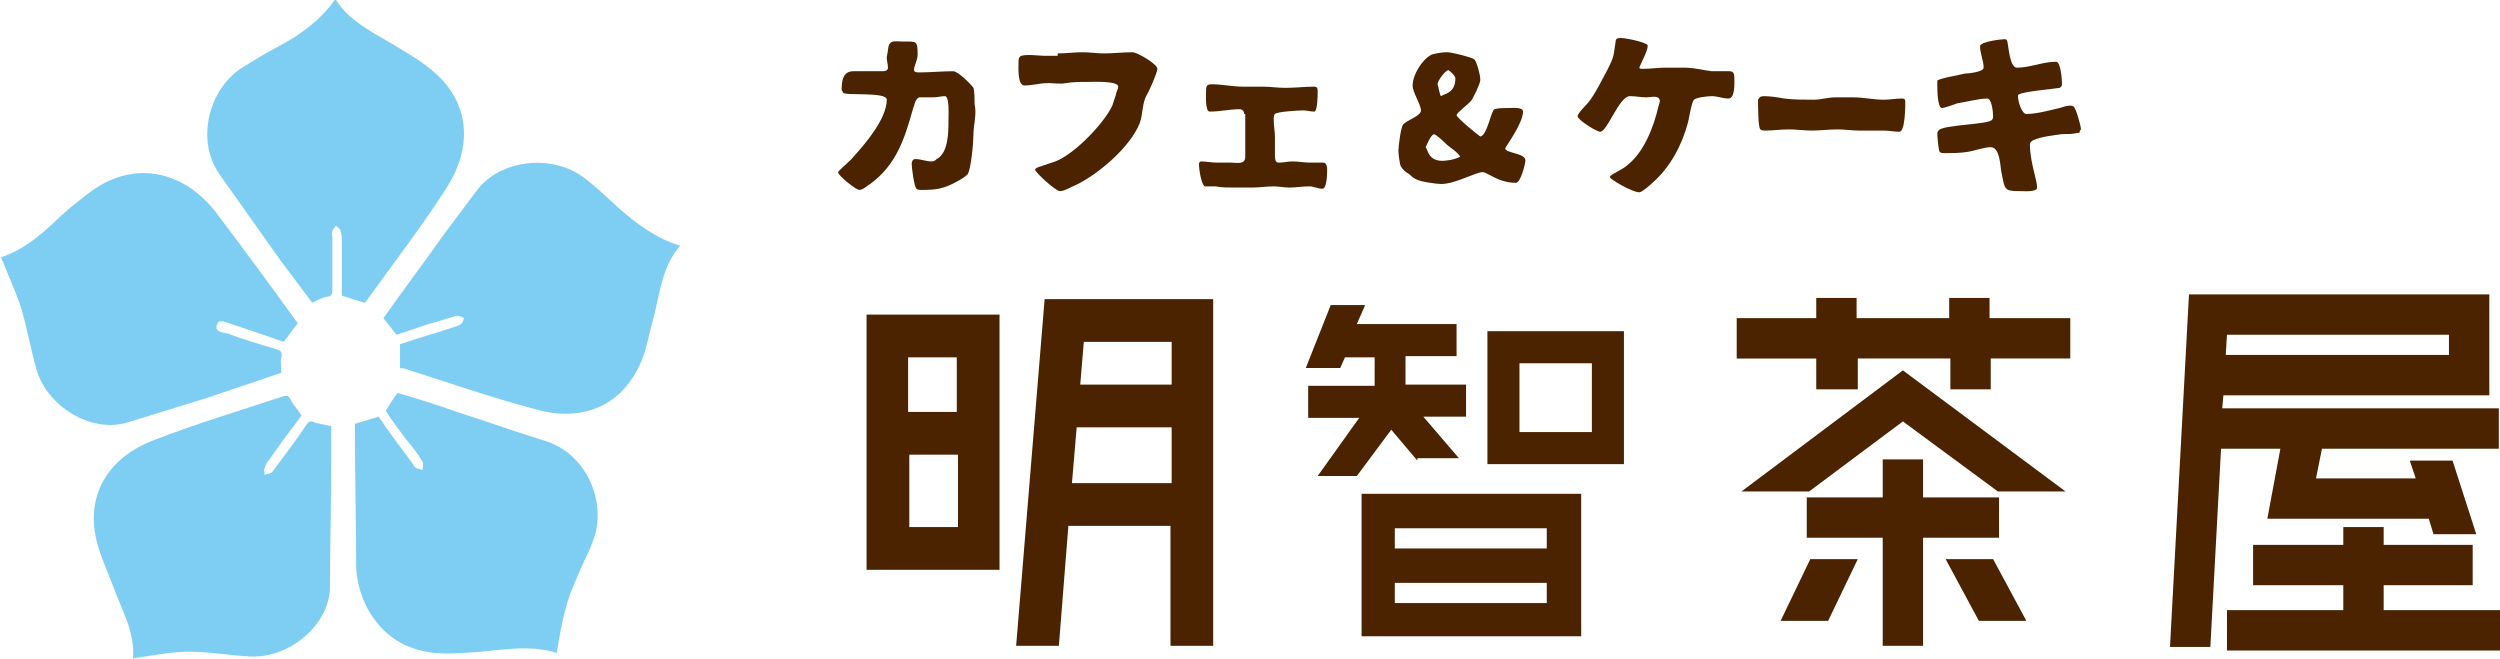
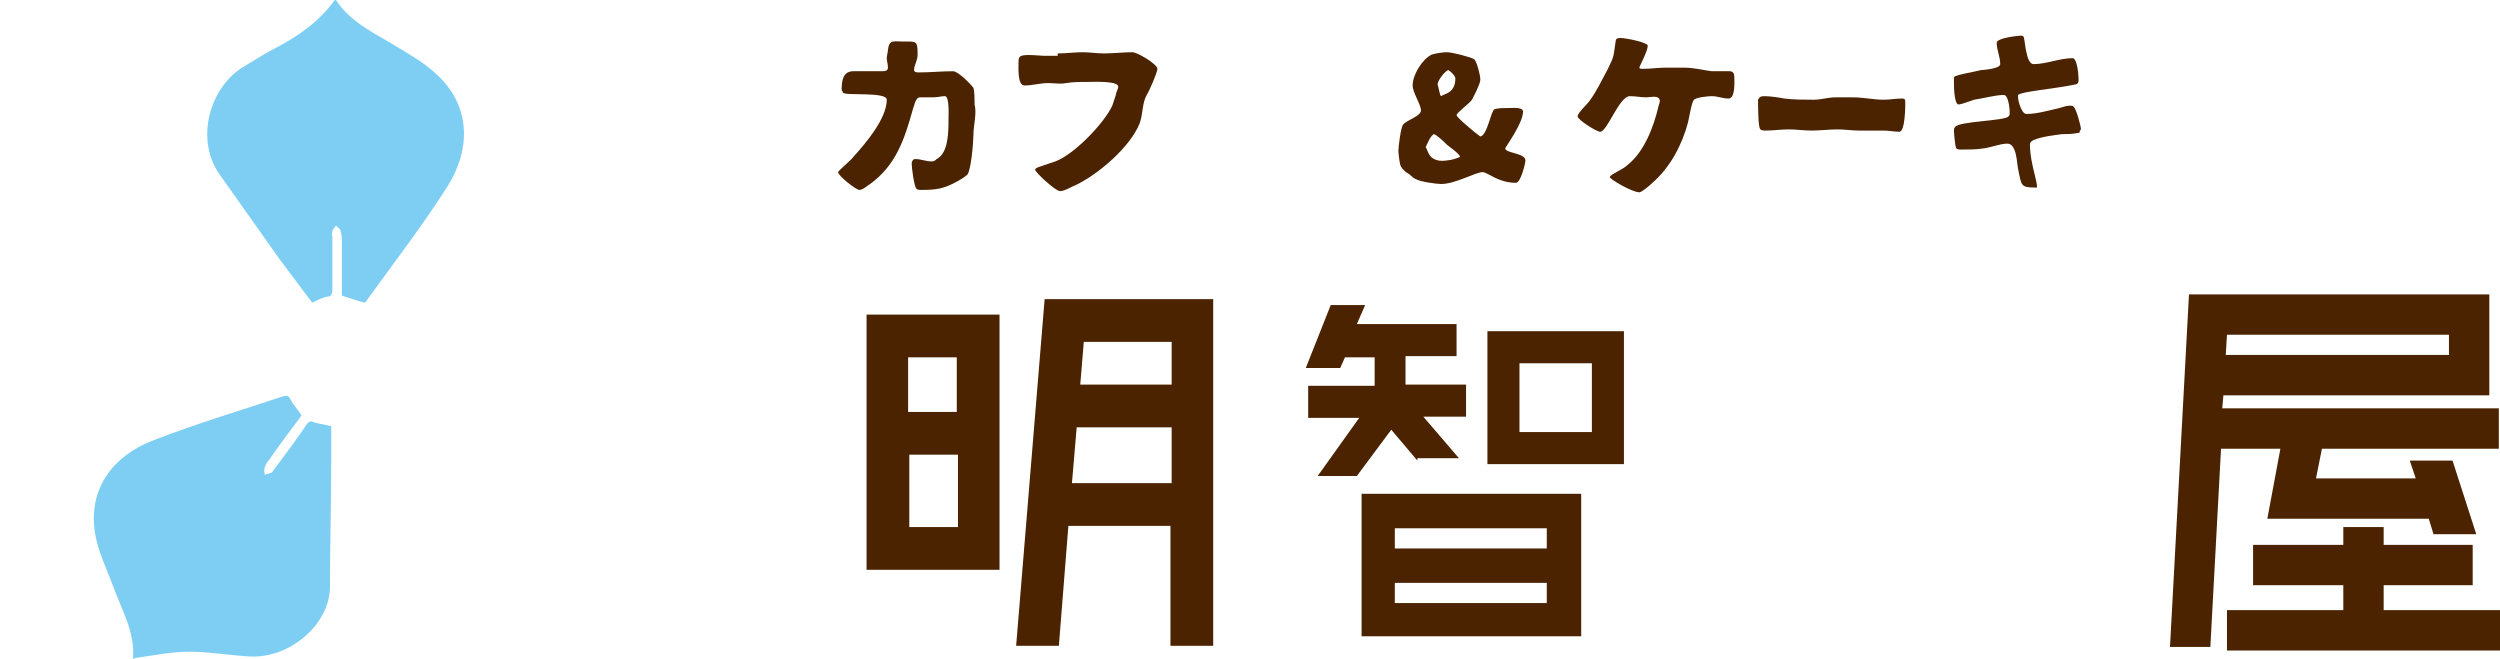
<svg xmlns="http://www.w3.org/2000/svg" version="1.1" x="0px" y="0px" width="210.6px" height="55.5px" viewBox="0 0 210.6 55.5" style="enable-background:new 0 0 210.6 55.5;" xml:space="preserve">
  <style type="text/css">
	.st0{fill:#4B2300;}
	.st1{fill-rule:evenodd;clip-rule:evenodd;fill:#7ECEF4;}
</style>
  <g id="レイヤー_1">
</g>
  <g id="moji">
    <g>
      <g>
        <path class="st0" d="M73,48V26.5h11.2V48H73z M80.6,30.1h-4.1v4.6h4.1V30.1z M76.6,44.4h4.1v-6.1h-4.1V44.4z M88,25.2h14.2v29.2     h-3.6V44.3H90l-0.8,10.1h-3.6L88,25.2z M90.3,40.7h8.4V36h-8L90.3,40.7z M98.6,28.8h-7.3L91,32.4h7.7V28.8z" />
        <path class="st0" d="M119.4,38.8l-2.2-2.6l-2.9,3.9H111l3.5-4.9h-4.3v-2.7h5.6v-2.4h-2.5l-0.4,0.9h-2.9l2.1-5.3h2.9l-0.7,1.6h8.4     v2.7h-4.3v2.4h5.1v2.7h-3.6l3,3.5H119.4z M114.7,53.6v-12h18.5v12H114.7z M130.3,44.5h-12.8v1.7h12.8V44.5z M117.5,50.8h12.8     v-1.7h-12.8V50.8z M125.3,27.9h11.5v11.2h-11.5V27.9z M134.1,36.4v-5.8h-6.1v5.8H134.1z" />
-         <path class="st0" d="M167.7,26.8h6.7v3.4h-6.7v2.6h-3.4v-2.6h-7.8v2.6H153v-2.6h-6.7v-3.4h6.7v-1.7h3.4v1.7h7.8v-1.7h3.4V26.8z      M146.7,41.4l13.6-10.2L174,41.4h-5.7l-8-5.9l-7.9,5.9H146.7z M150,52.3l2.5-5.2h4l-2.5,5.2H150z M168.5,45.3H162v9.1h-3.4v-9.1     h-6.4v-3.4h6.4v-3.2h3.4v3.2h6.4V45.3z M163.9,47.1h4l2.8,5.2h-4L163.9,47.1z" />
        <path class="st0" d="M192.1,37.8h-5l-0.9,16.7h-3.4l1.6-29.7h25.3v8.5h-22.4l-0.1,1.1h23.3v3.4h-14.9l-0.5,2.5h8.4l-0.5-1.5h3.6     l2,6.2H205l-0.4-1.3H191L192.1,37.8z M187.6,28.2l-0.1,1.7h18.8v-1.7H187.6z M200.9,51.4h9.7v3.4h-23v-3.4h9.8v-2.1h-7.6v-3.4     h7.6v-1.5h3.4v1.5h7.5v3.4h-7.5V51.4z" />
      </g>
      <g>
        <path class="st0" d="M82,11.4c0,0.6-0.2,2.9-0.5,3.3c-0.2,0.2-0.7,0.5-0.9,0.6c-1.1,0.6-1.7,0.7-3,0.7c-0.1,0-0.3,0-0.4-0.1     c-0.2-0.2-0.4-1.8-0.4-2.1c0-0.2,0.1-0.4,0.3-0.4c0.5,0,0.9,0.2,1.4,0.2c0.2,0,0.3-0.1,0.4-0.2c1-0.5,1-2.3,1-3.3     c0-0.3,0.1-2-0.3-2c-0.3,0-0.6,0.1-1,0.1c-0.4,0-0.8,0-1.1,0c-0.4,0-0.5,0.8-0.6,1c-0.7,2.5-1.4,4.7-3.6,6.3     c-0.2,0.1-0.6,0.5-0.9,0.5c-0.3,0-1.8-1.2-1.8-1.5c0-0.1,1.2-1.1,1.3-1.3c1-1.1,2.8-3.2,2.8-4.8c0-0.7-3.5-0.3-3.7-0.6     c0-0.1-0.1-0.2-0.1-0.2c0-0.8,0.1-1.6,1-1.6C72.7,6,73.5,6,74.2,6c0.3,0,0.6,0,0.6-0.3c0-0.3-0.1-0.6-0.1-0.8     c0-0.2,0.1-0.5,0.1-0.7c0.1-0.9,0.5-0.7,1.3-0.7c1.1,0,1.2-0.1,1.2,1.1c0,0.5-0.3,0.9-0.3,1.3c0,0.2,0.3,0.2,0.4,0.2     c1,0,1.9-0.1,2.9-0.1c0.4,0,1.5,1.1,1.7,1.4c0.1,0.3,0.1,1,0.1,1.4C82.3,9.6,82,10.5,82,11.4z" />
        <path class="st0" d="M89.1,4.5c0.7,0,1.4-0.1,2.1-0.1c0.6,0,1.2,0.1,1.8,0.1c0.8,0,1.6-0.1,2.4-0.1c0.4,0,2.1,1,2.1,1.4     c0,0.3-0.7,1.9-0.9,2.2c-0.4,0.7-0.3,1.6-0.6,2.4c-0.8,2-3.5,4.3-5.4,5.2c-0.3,0.1-0.9,0.5-1.3,0.5c-0.4,0-2.1-1.6-2.1-1.8     c0-0.2,0.6-0.3,0.8-0.4c0.3-0.1,0.6-0.2,0.9-0.3c1.6-0.6,4.1-3.2,4.8-4.7c0.1-0.3,0.2-0.6,0.3-0.9c0-0.2,0.2-0.5,0.2-0.7     c0-0.5-2.1-0.4-2.5-0.4c-0.7,0-1.3,0-1.9,0.1c-0.5,0.1-1,0-1.5,0c-0.7,0-1.3,0.2-2,0.2c-0.6,0-0.5-1.5-0.5-2c0-0.1,0-0.3,0.1-0.4     c0.2-0.3,1.7-0.1,2-0.1H89.1z" />
-         <path class="st0" d="M104.8,9.6c0-0.2-0.1-0.4-0.4-0.4c-0.8,0-1.6,0.2-2.5,0.2c-0.4,0-0.3-1.5-0.3-1.8c0-0.4,0.1-0.5,0.5-0.5     c0.9,0,1.7,0.2,2.6,0.2c0.6,0,1.1,0,1.7,0c0.6,0,1.2,0.1,1.9,0.1c0.8,0,1.6-0.1,2.4-0.1c0.3,0,0.3,0.2,0.3,0.4     c0,0.3,0,1.7-0.3,1.7c-0.3,0-0.6-0.1-0.9-0.1c-0.4,0-2.2,0.1-2.4,0.3c-0.1,0.1-0.1,0.3-0.1,0.5c0,0.5,0.1,1,0.1,1.4     c0,0.5,0,1.1,0,1.6c0,0.2,0,0.6,0.3,0.6c0.4,0,0.8-0.1,1.2-0.1c0.5,0,1,0.1,1.5,0.1c0.4,0,0.8,0,1.1,0c0.2,0,0.3,0.3,0.3,0.5     c0,0.3,0,1.7-0.4,1.7c-0.4,0-0.7-0.2-1.1-0.2c-0.6,0-1.1,0.1-1.7,0.1c-0.4,0-0.9-0.1-1.3-0.1c-0.6,0-1.2,0.1-1.8,0.1h-1.6     c-0.5,0-1,0-1.5-0.1c-0.3,0-0.6,0-0.9,0c-0.3-0.1-0.5-1.5-0.5-1.8c0-0.1,0-0.3,0.2-0.3c0.4,0,0.9,0.1,1.3,0.1c0.4,0,0.8,0,1.2,0     c0.5,0,1.2,0.2,1.2-0.5V9.6z" />
        <path class="st0" d="M124.9,14.5c-0.6,0-2.3,1-3.5,1c-0.4,0-1.8-0.2-2.1-0.4c-0.3-0.1-0.5-0.4-0.7-0.5c-0.2-0.1-0.5-0.4-0.6-0.6     c-0.1-0.2-0.2-1.1-0.2-1.3c0-0.3,0.2-2,0.4-2.2c0.3-0.4,1.5-0.7,1.5-1.2c0-0.5-0.7-1.5-0.7-2.1c0-0.9,0.8-2.2,1.6-2.6     c0.3-0.1,0.9-0.2,1.3-0.2c0.4,0,2,0.4,2.3,0.6c0.2,0.2,0.5,1.3,0.5,1.7c0,0.3-0.2,0.6-0.3,0.9c-0.1,0.2-0.3,0.6-0.4,0.8     c-0.2,0.3-1.3,1.1-1.3,1.3c0,0.2,1.7,1.6,2,1.8c0.6-0.1,0.9-2.2,1.2-2.3c0.3-0.1,0.8-0.1,1.2-0.1c0.3,0,1.2-0.1,1.2,0.3     c0,1-1.5,3-1.5,3.1c0,0.4,1.7,0.4,1.7,1c0,0.3-0.4,1.9-0.8,1.9C126.2,15.4,125.3,14.5,124.9,14.5z M120.1,12.4     c0.2,0.2,0.2,1.4,1.9,1.1c0.2,0,0.9-0.2,1-0.3c-0.1-0.3-1-0.9-1.1-1c-0.1-0.1-0.8-0.8-1.1-0.9C120.5,11.4,120.2,12.2,120.1,12.4     L120.1,12.4z M121.4,8.1c0.2-0.2,1.2-0.2,1.2-1.5c0-0.2-0.4-0.6-0.6-0.7c-0.3,0.1-0.9,0.9-0.9,1.2C121.2,7.4,121.3,8.1,121.4,8.1     z" />
        <path class="st0" d="M141.9,5.7c0.8,0,1.5,0.2,2.3,0.3c0.5,0,1,0,1.5,0c0.3,0,0.4,0.2,0.4,0.5c0,0.4,0.1,1.8-0.5,1.8     c-0.5,0-0.9-0.2-1.4-0.2c-0.3,0-1.3,0.1-1.5,0.3c-0.2,0.2-0.4,1.5-0.5,1.9c-0.5,1.9-1.5,3.8-3,5.1c-0.2,0.2-0.9,0.8-1.1,0.8     c-0.6,0-2.5-1.1-2.5-1.3c0.2-0.3,1.1-0.6,1.5-1c1.4-1.1,2.2-3.2,2.6-4.9c0-0.1,0.2-0.5,0.1-0.6c-0.1-0.4-0.8-0.2-1.1-0.2     c-0.5,0-0.9-0.1-1.4-0.1c-0.9,0-1.9,3-2.5,3c-0.3,0-1.9-1-1.9-1.3c0-0.3,0.8-1,1-1.3c0.6-0.8,1-1.7,1.5-2.6     c0.6-1.2,0.5-1.1,0.7-2.4c0-0.2,0.1-0.3,0.4-0.3c0.4,0,2,0.3,2.3,0.6v0.1c0,0.4-0.7,1.7-0.7,1.8c0,0.1,0.2,0.1,0.3,0.1     c0.6,0,1.3-0.1,1.9-0.1H141.9z" />
        <path class="st0" d="M148.6,8.1c0.5,0,1.2,0.1,1.7,0.2c0.8,0.1,1.7,0.1,2.5,0.1c0.6,0,1.2-0.2,1.8-0.2c0.5,0,1,0,1.5,0     c0.9,0,1.7,0.2,2.6,0.2c0.5,0,1-0.1,1.5-0.1c0.3,0,0.3,0.1,0.3,0.4c0,0.2,0,2.4-0.5,2.4c-0.4,0-0.9-0.1-1.3-0.1     c-0.7,0-1.4,0-2.1,0c-0.6,0-1.2-0.1-1.8-0.1c-0.7,0-1.5,0.1-2.2,0.1c-0.6,0-1.3-0.1-1.9-0.1c-0.7,0-1.3,0.1-2,0.1     c-0.1,0-0.3,0-0.4-0.1c-0.2-0.1-0.2-2-0.2-2.5C148.2,8.2,148.3,8.1,148.6,8.1z" />
-         <path class="st0" d="M175.2,11.1c0,0.1-0.1,0.1-0.2,0.1c-0.4,0.1-0.9,0.1-1.3,0.1c-0.7,0.1-1.7,0.2-2.4,0.5     c-0.2,0.1-0.3,0.2-0.3,0.4c0,0.8,0.2,1.7,0.4,2.5c0.1,0.4,0.2,0.8,0.2,1.1c0,0.4-1.1,0.3-1.4,0.3c-1.4,0-1.3-0.1-1.6-1.6     c-0.1-0.4-0.1-2.1-0.9-2.1c-0.6,0-1.3,0.3-2,0.4c-0.6,0.1-1.3,0.1-1.9,0.1c-0.1,0-0.3,0-0.4-0.1c-0.1-0.1-0.2-1.3-0.2-1.5     c0-0.1,0-0.2,0.1-0.3c0.3-0.5,4.2-0.5,4.5-0.9c0.1-0.1,0.1-0.2,0.1-0.3c0-0.3-0.1-1.5-0.5-1.5c-0.7,0-1.8,0.3-2.5,0.4     c-0.3,0.1-1.1,0.4-1.3,0.4c-0.4,0-0.4-1.6-0.4-1.9c0-0.1,0-0.3,0-0.4c0.1-0.2,2-0.5,2.3-0.6c0.1,0,1.6-0.1,1.6-0.5     c0-0.6-0.3-1.2-0.3-1.8c0-0.4,1.8-0.6,2.1-0.6c0.1,0,0.2,0.1,0.2,0.2c0.1,0.4,0.2,2.2,0.8,2.2c1.1,0,2.2-0.5,3.3-0.5     c0.4,0,0.5,1.5,0.5,1.8c0,0.2,0,0.3-0.2,0.4C173,7.5,170.3,7.7,170,8C170,8.1,170,8.1,170,8.2c0,0.3,0.3,1.4,0.7,1.4     c0.9,0,1.9-0.3,2.8-0.5c0.3-0.1,0.6-0.2,0.9-0.2c0.1,0,0.2,0,0.3,0.1c0.2,0.2,0.6,1.6,0.6,1.9C175.2,11,175.2,11,175.2,11.1z" />
+         <path class="st0" d="M175.2,11.1c0,0.1-0.1,0.1-0.2,0.1c-0.4,0.1-0.9,0.1-1.3,0.1c-0.7,0.1-1.7,0.2-2.4,0.5     c-0.2,0.1-0.3,0.2-0.3,0.4c0,0.8,0.2,1.7,0.4,2.5c0.1,0.4,0.2,0.8,0.2,1.1c-1.4,0-1.3-0.1-1.6-1.6     c-0.1-0.4-0.1-2.1-0.9-2.1c-0.6,0-1.3,0.3-2,0.4c-0.6,0.1-1.3,0.1-1.9,0.1c-0.1,0-0.3,0-0.4-0.1c-0.1-0.1-0.2-1.3-0.2-1.5     c0-0.1,0-0.2,0.1-0.3c0.3-0.5,4.2-0.5,4.5-0.9c0.1-0.1,0.1-0.2,0.1-0.3c0-0.3-0.1-1.5-0.5-1.5c-0.7,0-1.8,0.3-2.5,0.4     c-0.3,0.1-1.1,0.4-1.3,0.4c-0.4,0-0.4-1.6-0.4-1.9c0-0.1,0-0.3,0-0.4c0.1-0.2,2-0.5,2.3-0.6c0.1,0,1.6-0.1,1.6-0.5     c0-0.6-0.3-1.2-0.3-1.8c0-0.4,1.8-0.6,2.1-0.6c0.1,0,0.2,0.1,0.2,0.2c0.1,0.4,0.2,2.2,0.8,2.2c1.1,0,2.2-0.5,3.3-0.5     c0.4,0,0.5,1.5,0.5,1.8c0,0.2,0,0.3-0.2,0.4C173,7.5,170.3,7.7,170,8C170,8.1,170,8.1,170,8.2c0,0.3,0.3,1.4,0.7,1.4     c0.9,0,1.9-0.3,2.8-0.5c0.3-0.1,0.6-0.2,0.9-0.2c0.1,0,0.2,0,0.3,0.1c0.2,0.2,0.6,1.6,0.6,1.9C175.2,11,175.2,11,175.2,11.1z" />
      </g>
      <g>
-         <path class="st1" d="M23.7,31.4c-2.1,0.7-4.1,1.4-6.2,2.1c-2.3,0.7-4.5,1.4-6.8,2.1c-3.1,0.9-6.7-1.4-7.6-4.4     c-0.5-1.7-0.8-3.5-1.3-5.2c-0.5-1.5-1.1-2.8-1.7-4.3c-0.1,0-0.1,0-0.2,0.1c0,0,0-0.1,0.1-0.1c1.9-0.6,3.3-1.8,4.7-3.1     c0.8-0.8,1.7-1.5,2.6-2.2c3.9-3.1,8.2-2,10.9,1.5c2.2,2.9,4.4,5.9,6.5,8.8c0.1,0.2,0.3,0.4,0.4,0.5c-0.4,0.5-0.8,1.1-1.2,1.6     c-1.4-0.5-2.9-1-4.4-1.5c-0.4-0.1-1-0.5-1.2,0C18,28,18.8,28,19.2,28.1c1.3,0.5,2.7,0.9,4,1.3c0.4,0.1,0.6,0.2,0.5,0.7     C23.6,30.5,23.7,30.9,23.7,31.4z" />
        <path class="st1" d="M30.7,25.5c-0.7-0.2-1.3-0.4-1.9-0.6c0-1.5,0-3,0-4.5c0-0.3,0-0.6-0.1-0.9c0-0.2-0.2-0.3-0.4-0.5     c-0.1,0.2-0.3,0.3-0.3,0.5c-0.1,0.2,0,0.3,0,0.5c0,1.5,0,3,0,4.4c0,0.4-0.1,0.6-0.5,0.6c-0.4,0.1-0.8,0.3-1.2,0.5     c-0.9-1.2-1.8-2.4-2.7-3.6c-1.7-2.4-3.4-4.8-5.1-7.2c-2.1-3-0.8-7.3,1.9-9c1-0.6,1.9-1.2,2.9-1.7C25.2,3,26.9,1.8,28.2,0     c0.1,0,0.1,0,0.1,0c1.3,2,3.5,2.9,5.4,4.1c1,0.6,2,1.2,2.9,2c3.1,2.7,3.1,6.4,1.1,9.6c-2.1,3.3-4.5,6.4-6.8,9.6     C30.8,25.4,30.8,25.5,30.7,25.5z" />
-         <path class="st1" d="M33.7,31c0-0.7,0-1.3,0-2c1.4-0.5,2.9-0.9,4.4-1.4c0.2-0.1,0.5-0.1,0.7-0.3c0.2-0.1,0.2-0.3,0.3-0.5     c-0.2-0.1-0.4-0.2-0.6-0.2c-0.8,0.2-1.6,0.5-2.4,0.7c-0.9,0.3-1.8,0.6-2.7,0.9c-0.4-0.5-0.7-0.9-1.1-1.4c1.7-2.4,3.5-4.8,5.2-7.2     c0.9-1.2,1.8-2.4,2.7-3.6c2-2.6,6.3-3,8.9-1.1c1.1,0.8,2.1,1.8,3.1,2.7c1.5,1.3,3.1,2.5,5.1,3.1c-1.5,1.7-1.7,3.9-2.2,5.9     c-0.3,1-0.5,2.1-0.8,3.1c-1.5,4.5-5.2,5.9-9.1,4.8c-3.8-1-7.5-2.3-11.3-3.5C33.9,31.1,33.8,31,33.7,31z" />
-         <path class="st1" d="M46.9,55c-2.5-0.8-5.2-0.1-7.8,0c-1.6,0.1-3.1,0.1-4.6-0.5c-2.6-1-4.4-3.8-4.5-6.8c0-3.8-0.1-7.6-0.1-11.4     c0-0.2,0-0.4,0-0.6c0.7-0.2,1.3-0.4,2-0.6c0.8,1.2,1.7,2.4,2.6,3.6c0.2,0.2,0.3,0.5,0.5,0.7c0.2,0.1,0.4,0.1,0.6,0.2     c0-0.2,0.1-0.5,0-0.7c-0.4-0.7-0.9-1.3-1.4-1.9c-0.6-0.8-1.2-1.6-1.7-2.4c0.3-0.5,0.6-1,1-1.5c1.7,0.5,3.3,1,5,1.6     c2.5,0.8,5,1.7,7.6,2.5c3.5,1.2,5.1,5.4,3.8,8.5c-0.2,0.6-0.5,1.2-0.8,1.8c-0.5,1.2-1.1,2.4-1.4,3.6C47.3,52.5,47.1,53.8,46.9,55     z" />
        <path class="st1" d="M27.9,35.9c0,1,0,2,0,3c0,3.5-0.1,7-0.1,10.5c0,3.2-3.4,6.1-6.8,5.9c-1.7-0.1-3.4-0.4-5.1-0.4     c-1.4,0-2.9,0.3-4.3,0.5c-0.1,0-0.2,0-0.4,0.1c0.2-2.3-1-4.2-1.7-6.2c-0.5-1.3-1.1-2.6-1.4-3.9c-0.9-4.1,1.4-7,4.8-8.3     c3.6-1.4,7.3-2.5,10.9-3.7c0.4-0.1,0.5-0.1,0.7,0.3c0.2,0.4,0.6,0.8,0.9,1.3c-0.9,1.2-1.8,2.4-2.7,3.7c-0.2,0.2-0.3,0.4-0.4,0.7     c-0.1,0.2,0,0.4,0,0.6c0.2-0.1,0.4-0.1,0.6-0.2c0.1-0.1,0.2-0.3,0.3-0.4c0.9-1.2,1.8-2.4,2.6-3.6c0.2-0.3,0.4-0.4,0.7-0.2     C27,35.7,27.4,35.8,27.9,35.9z" />
      </g>
    </g>
  </g>
</svg>